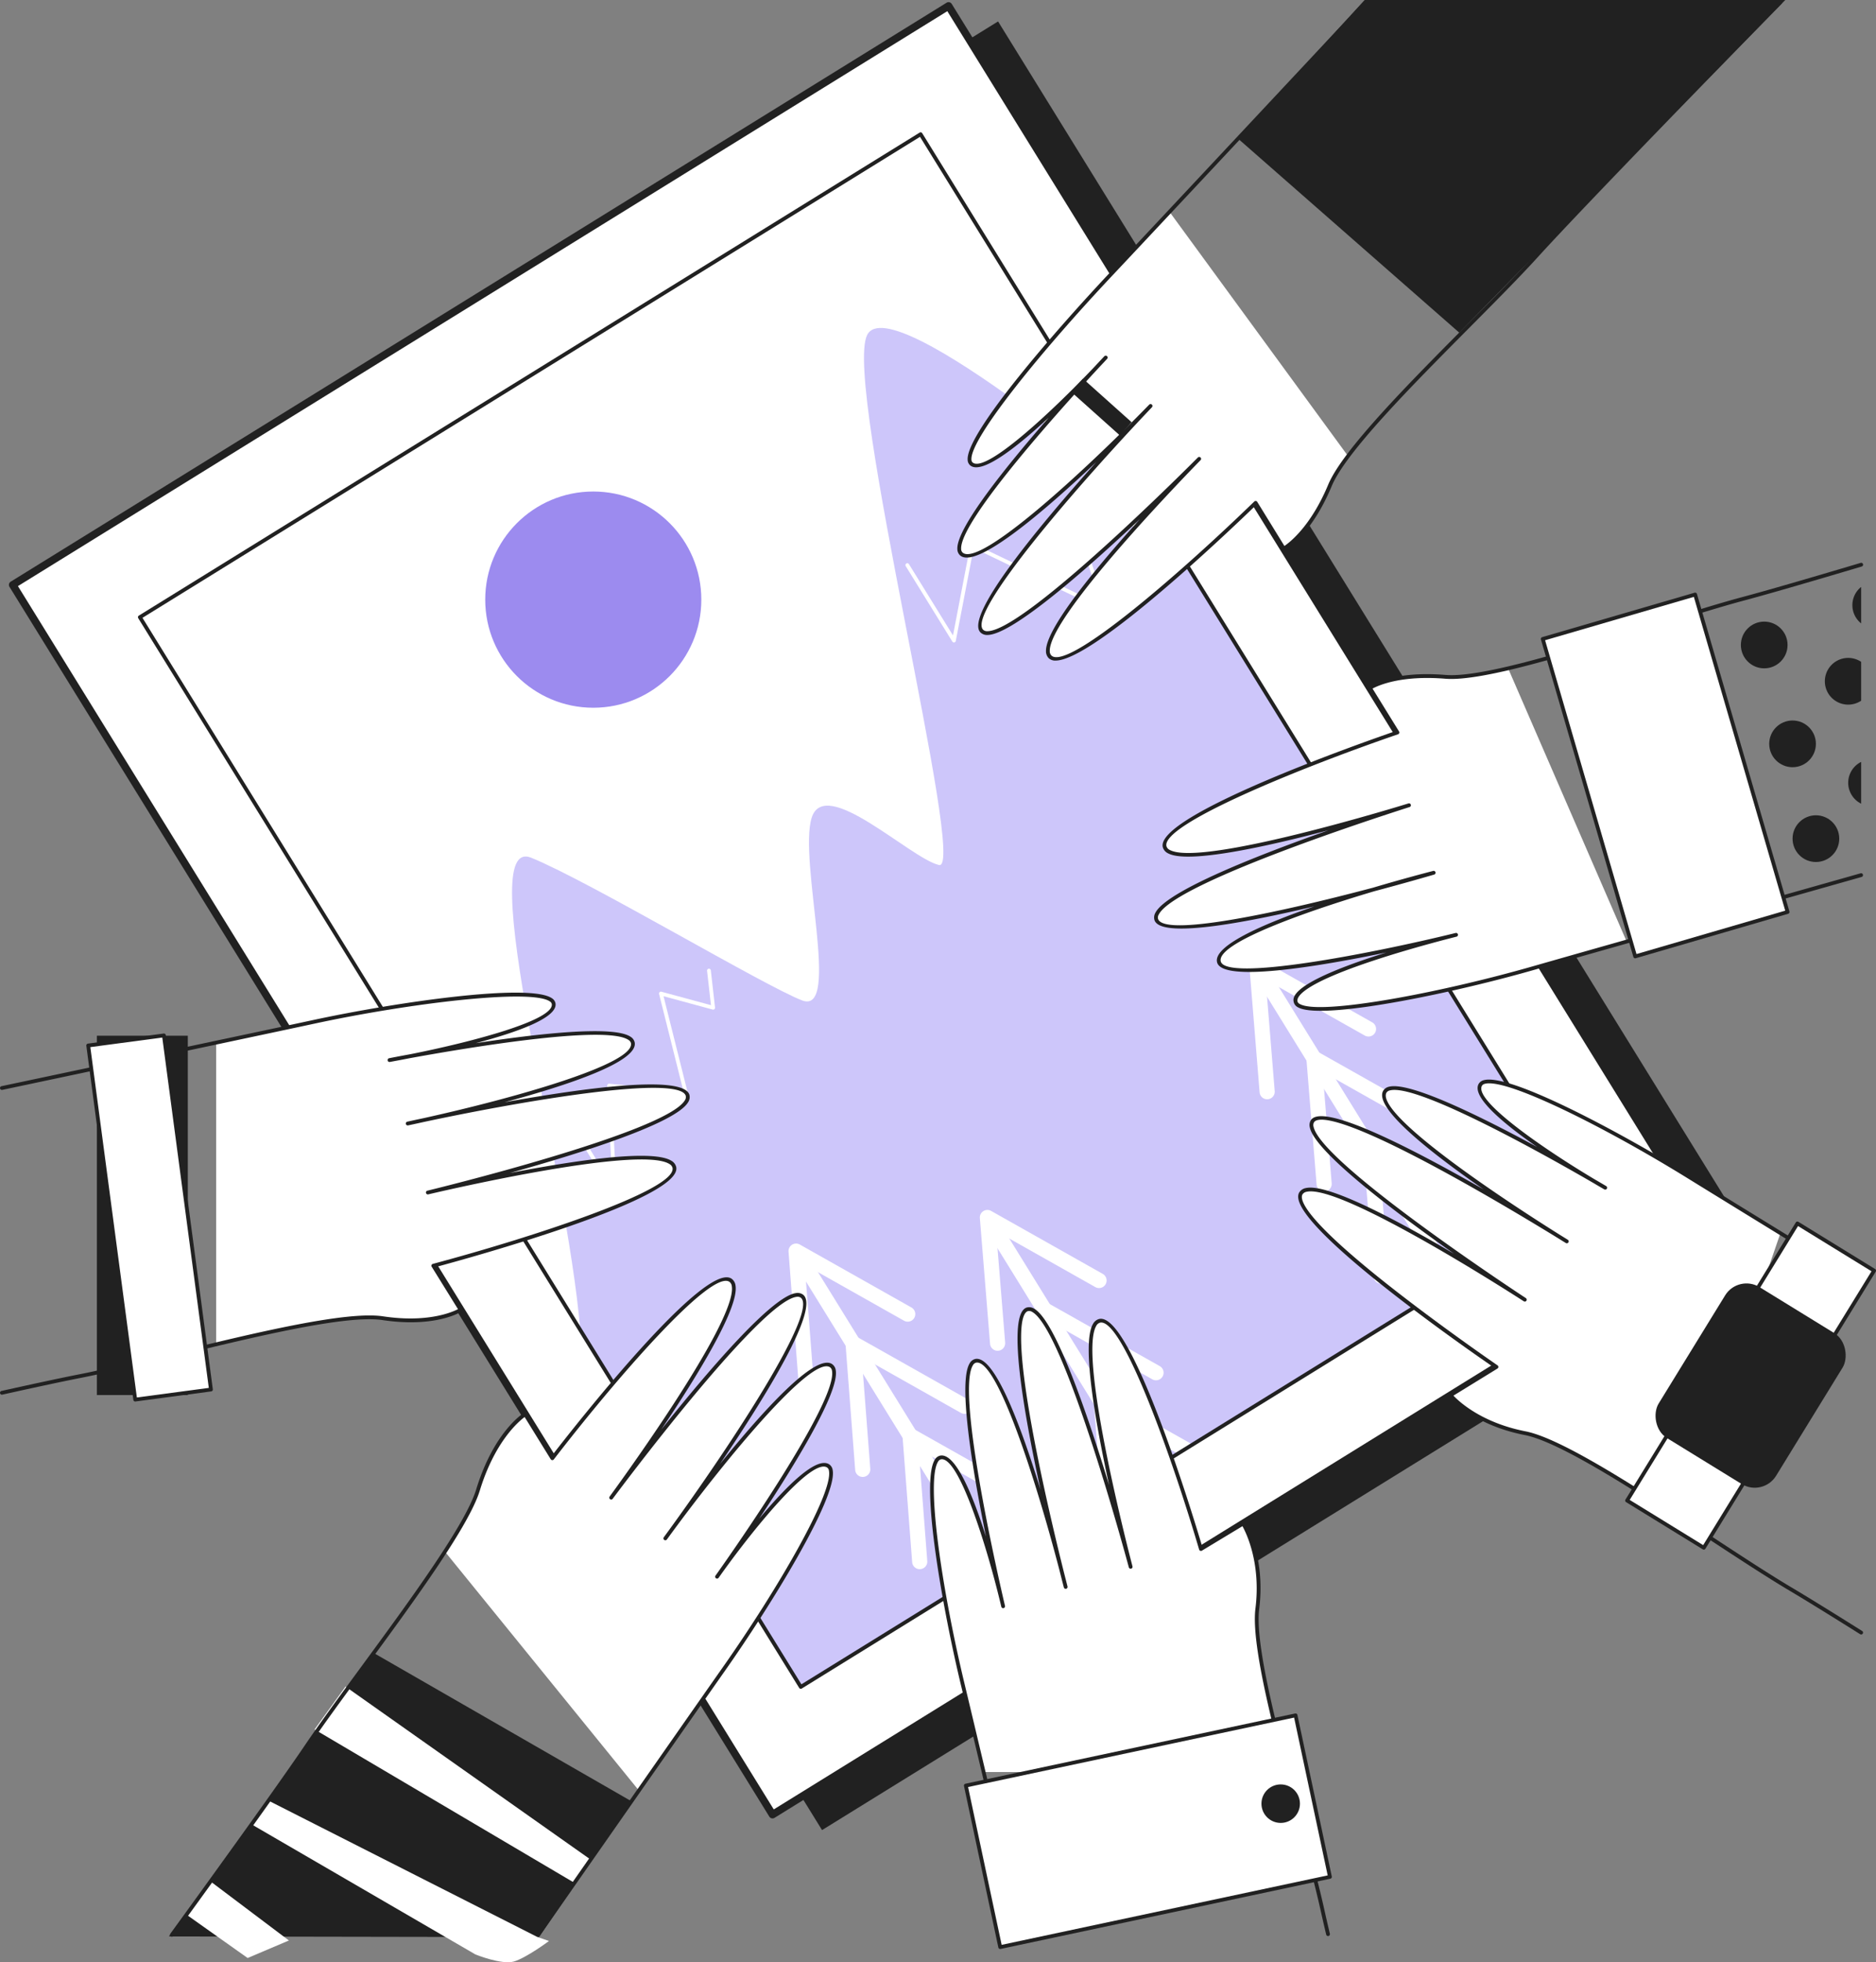
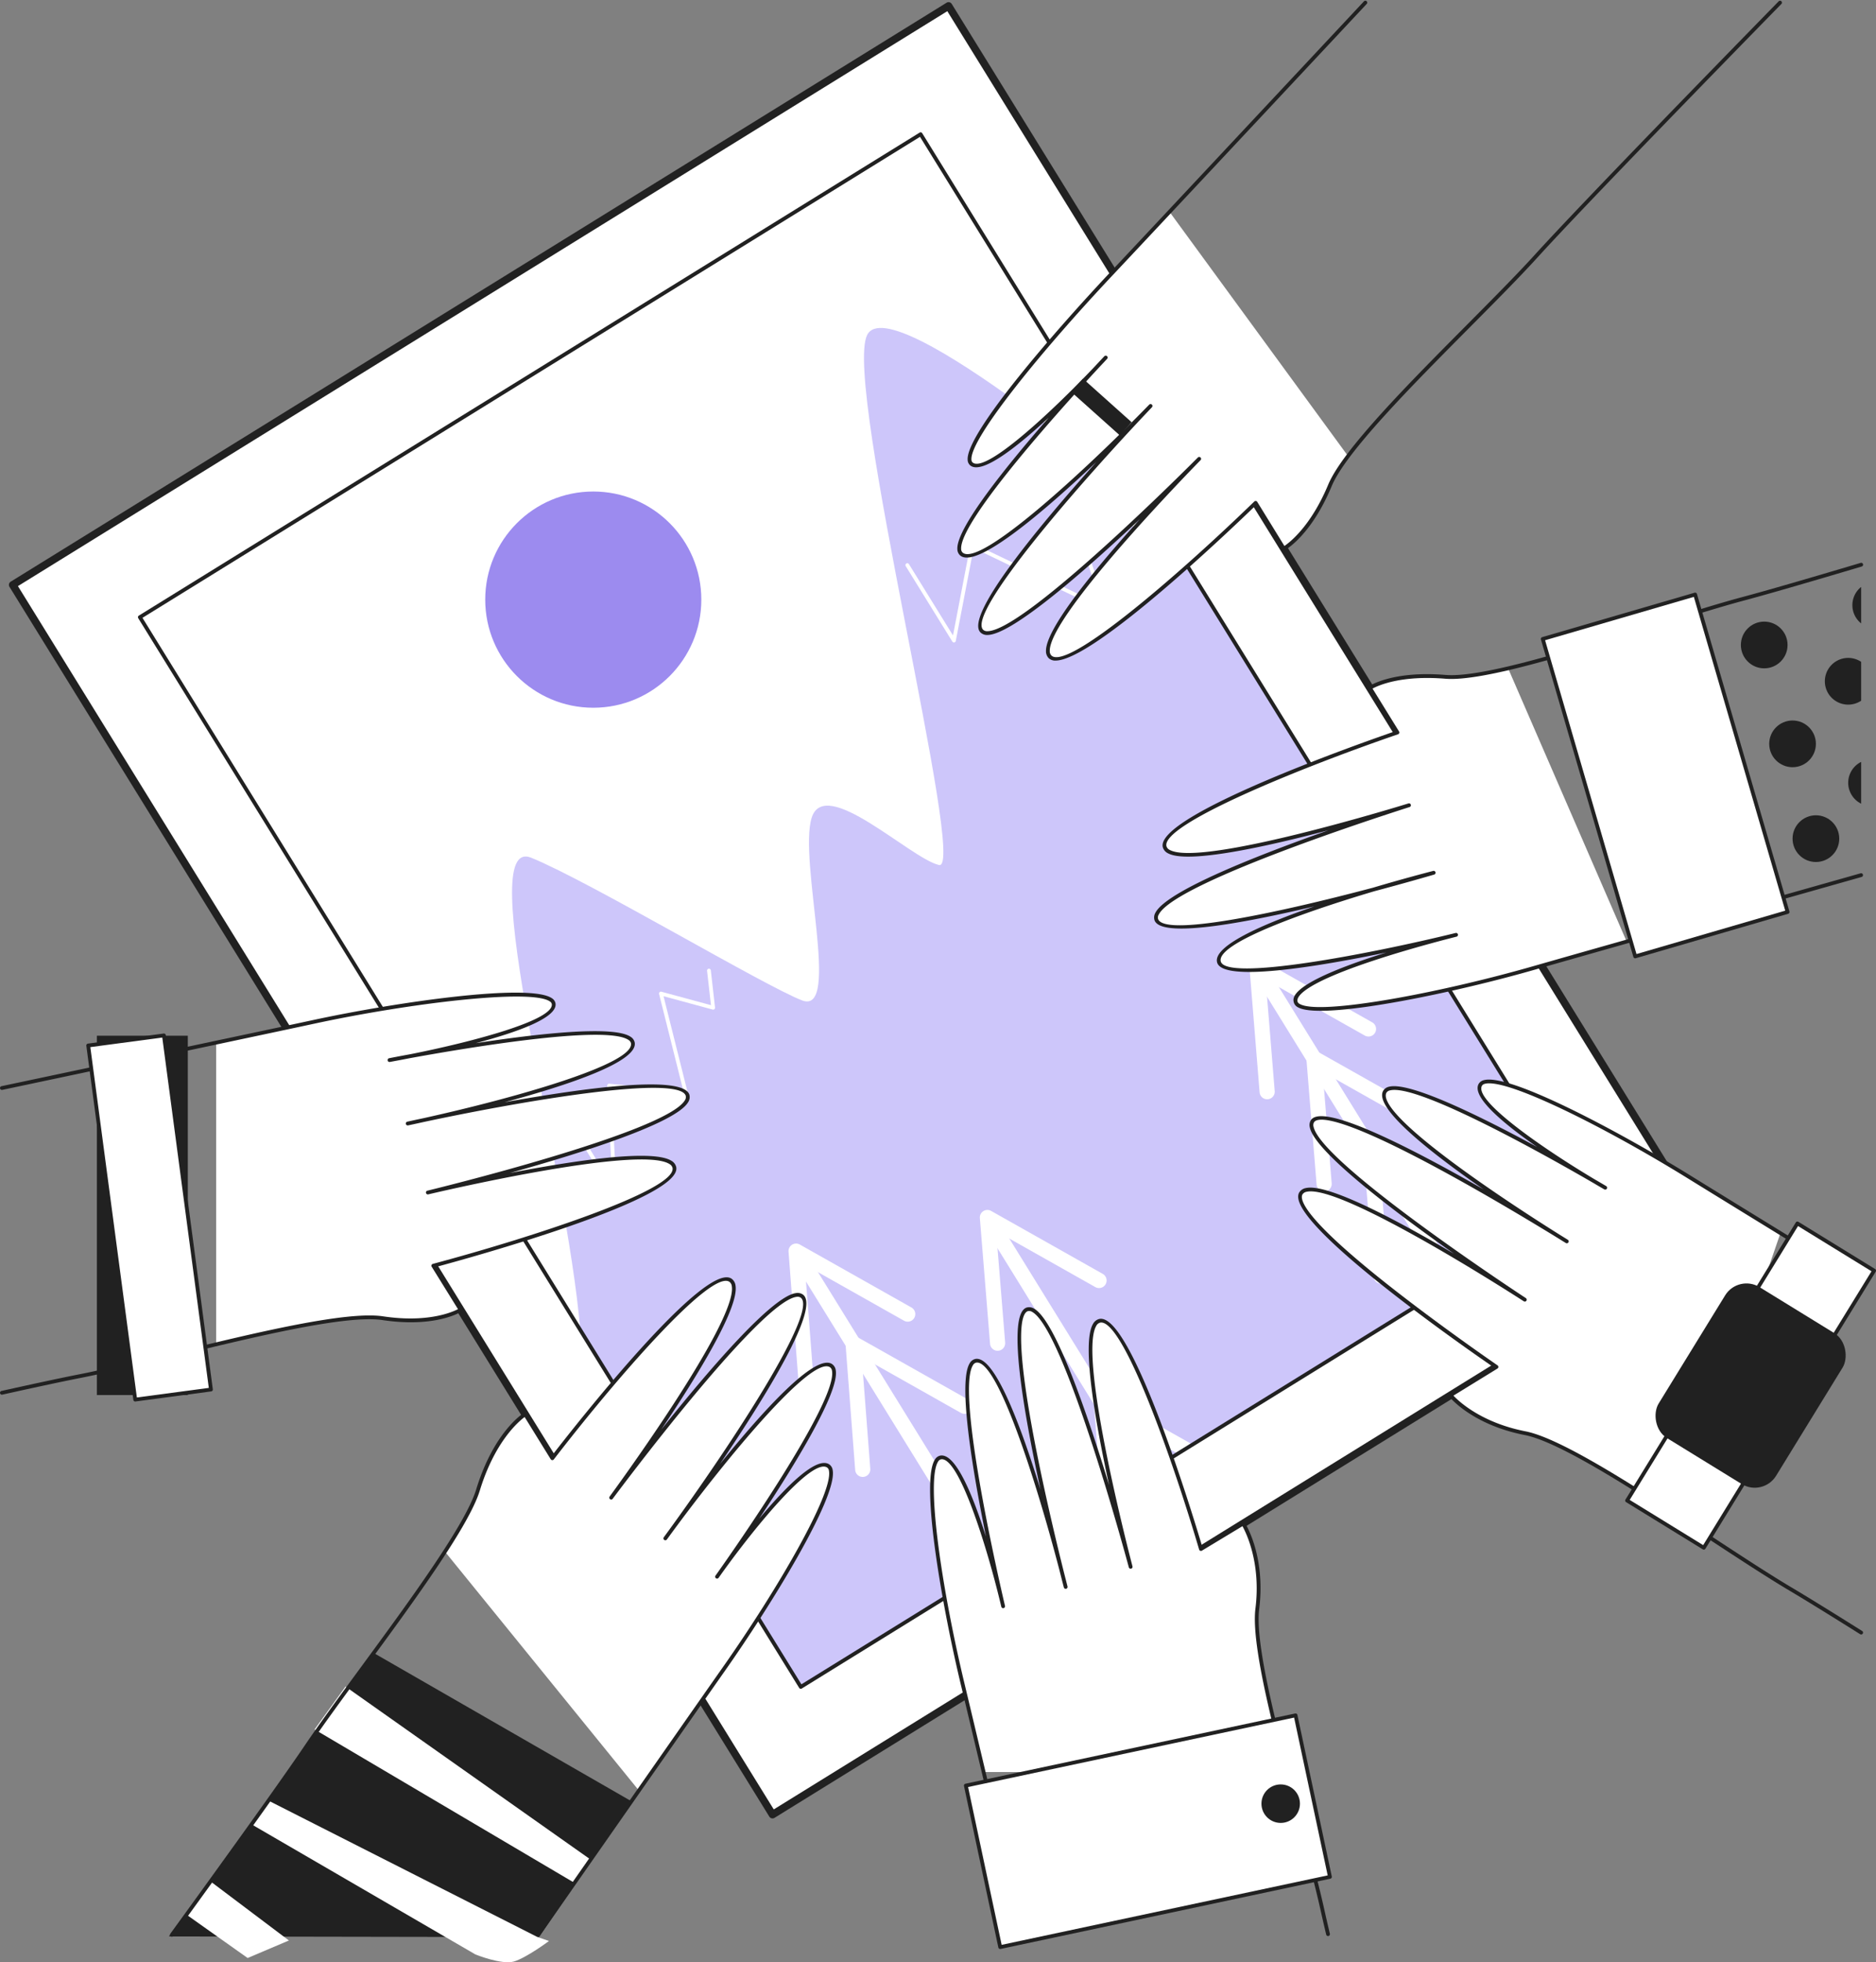
<svg xmlns="http://www.w3.org/2000/svg" viewBox="0 0 495.431 517.888">
  <rect x="0" y="0" width="495.431" height="517.888" fill="#808080" stroke="none" />
  <defs>
    <style>
      .cls-1 {
        fill: #212121;
      }

      .cls-2 {
        fill: #fff;
      }

      .cls-3 {
        fill: #cdc6fa;
      }

      .cls-4 {
        fill: #9c8bef;
      }
    </style>
  </defs>
  <g id="Слой_2" data-name="Слой 2">
    <g id="Слой_9" data-name="Слой 9">
      <g>
        <polygon class="cls-1" points="98.684 436.263 166.751 475.4 142.338 511.251 44.615 511.079 98.684 436.263" />
        <path class="cls-2" d="M76.296,512.146c-.44-.33-20.692-15.582-20.692-15.582l-6.348,8.768,16.141,11.438Z" />
        <path class="cls-2" d="M141.883,511.21l-70.973-35.971-4.468,6.262,59.119,34.333s6.913,2.808,10.17,1.858,9.248-5.408,9.248-5.408Z" />
        <polygon class="cls-2" points="91.247 445.132 155.653 490.569 151.427 496.775 83.074 456.441 91.247 445.132" />
        <g>
-           <rect class="cls-1" x="95.057" y="53.542" width="290.559" height="381.581" transform="translate(-92.572 162.894) rotate(-31.726)" />
          <g>
            <rect class="cls-2" x="81.979" y="49.46" width="290.559" height="381.581" transform="translate(-92.379 155.407) rotate(-31.726)" />
            <path class="cls-1" d="M204.017,479.928a.989.989,0,0,1-.229-.027.999.999,0,0,1-.621-.447L2.508,154.892a1,1,0,0,1,.325-1.376L249.974.722a1,1,0,0,1,1.376.325L452.009,325.609a1,1,0,0,1-.325,1.376L204.543,479.779A.999.999,0,0,1,204.017,479.928ZM4.736,154.691,204.342,477.552l245.44-151.742L250.175,2.95Z" />
          </g>
          <path class="cls-3" d="M153.231,351.003c-3.519-43.147-28.537-130.993-12.919-124.617S201.8,260.215,211.899,264.065c10.242,3.762-1.069-36.943,2.448-48.222s25.983,10.655,33.63,12.459c7.646,1.804-25.363-126.819-18.983-139.868S304.59,134.52,304.59,134.52L417.813,317.657,211.623,445.132,153.374,350.915Z" />
          <circle class="cls-4" cx="156.677" cy="158.258" r="28.534" />
          <g>
            <path class="cls-2" d="M261.319,414.826a1.999,1.999,0,0,1-1.703-.949l-49.574-80.185a2,2,0,0,1,3.402-2.104l49.574,80.185a2.001,2.001,0,0,1-1.699,3.052Z" />
            <path class="cls-2" d="M212.786,365.464a2,2,0,0,1-1.992-1.847l-2.55-33.257a2,2,0,0,1,2.977-1.895l29.469,16.614a2,2,0,1,1-1.965,3.484l-26.207-14.774,2.264,29.522a2,2,0,0,1-1.841,2.147C212.889,365.462,212.838,365.464,212.786,365.464Z" />
            <path class="cls-2" d="M227.836,389.805a2,2,0,0,1-1.992-1.847l-2.55-33.257a2,2,0,0,1,2.977-1.895l29.47,16.614a2,2,0,0,1-1.965,3.484l-26.207-14.775,2.264,29.522a2,2,0,0,1-1.841,2.147C227.939,389.804,227.887,389.805,227.836,389.805Z" />
-             <path class="cls-2" d="M242.885,414.147a2,2,0,0,1-1.992-1.847l-2.55-33.257a2,2,0,0,1,2.977-1.895l29.469,16.614a2,2,0,0,1-1.965,3.484L242.617,382.472l2.264,29.522a2,2,0,0,1-1.841,2.147C242.988,414.145,242.936,414.147,242.885,414.147Z" />
          </g>
          <g>
            <path class="cls-2" d="M302.549,390.919a1.999,1.999,0,0,1-1.703-.949l-40.19-65.007a2,2,0,1,1,3.402-2.104L304.248,387.867a2.001,2.001,0,0,1-1.699,3.052Z" />
            <path class="cls-2" d="M263.454,356.503a2,2,0,0,1-1.991-1.838l-2.693-33.168a2,2,0,0,1,2.976-1.904l29.47,16.614a2,2,0,1,1-1.965,3.484l-26.189-14.764,2.389,29.414a2.001,2.001,0,0,1-1.832,2.156C263.564,356.501,263.509,356.503,263.454,356.503Z" />
-             <path class="cls-2" d="M278.504,380.845a2,2,0,0,1-1.991-1.838l-2.693-33.168a2,2,0,0,1,2.976-1.904l29.469,16.614a2,2,0,1,1-1.965,3.484L278.111,349.268l2.389,29.414a2.001,2.001,0,0,1-1.832,2.156C278.613,380.843,278.558,380.845,278.504,380.845Z" />
            <path class="cls-2" d="M292.808,396.939a2,2,0,0,1-1.992-1.844l-1.948-24.92a2,2,0,0,1,2.974-1.899l22.138,12.438a2,2,0,0,1-1.959,3.487L293.148,373.597l1.657,21.186a2.001,2.001,0,0,1-1.838,2.15C292.913,396.937,292.861,396.939,292.808,396.939Z" />
          </g>
          <g>
            <path class="cls-2" d="M383.028,339.58a1.999,1.999,0,0,1-1.703-.949l-49.574-80.185a2,2,0,1,1,3.402-2.104l49.574,80.185a2.001,2.001,0,0,1-1.699,3.052Z" />
            <path class="cls-2" d="M334.638,290.129a2,2,0,0,1-1.991-1.838l-2.693-33.168a2,2,0,0,1,2.976-1.904l29.469,16.614a2,2,0,0,1-1.965,3.484L334.246,258.553l2.389,29.414a2.001,2.001,0,0,1-1.832,2.156C334.748,290.127,334.693,290.129,334.638,290.129Z" />
            <path class="cls-2" d="M349.688,314.471a2,2,0,0,1-1.991-1.838l-2.693-33.168a2,2,0,0,1,2.976-1.904l29.469,16.614a2,2,0,1,1-1.965,3.484L349.295,282.895l2.389,29.414a2.001,2.001,0,0,1-1.832,2.156C349.797,314.469,349.742,314.471,349.688,314.471Z" />
            <path class="cls-2" d="M364.737,338.813a2,2,0,0,1-1.991-1.838l-2.693-33.168a2,2,0,0,1,2.976-1.904l29.47,16.614a2,2,0,0,1-1.965,3.484l-26.189-14.764,2.389,29.414a2.001,2.001,0,0,1-1.832,2.156C364.846,338.811,364.791,338.813,364.737,338.813Z" />
          </g>
          <path class="cls-1" d="M211.481,445.721a.499.499,0,0,1-.426-.237L36.511,163.161a.5.5,0,0,1,.162-.688L242.863,34.998a.5.5,0,0,1,.688.163L418.095,317.483a.499.499,0,0,1-.163.688L211.743,445.646A.494.494,0,0,1,211.481,445.721ZM37.625,163.061,211.642,444.533,416.982,317.583,242.964,36.112Z" />
          <path class="cls-2" d="M251.923,169.56a.499.499,0,0,1-.425-.237l-12.305-19.903a.5.5,0,1,1,.851-.525l11.63,18.812,4.591-23.896a.5.5,0,0,1,.708-.356l34.085,16.34-8.957-26.147a.5.5,0,0,1,.614-.642l15.908,4.66-3.917-6.336a.5.5,0,1,1,.851-.525l4.603,7.446a.5.5,0,0,1-.566.743l-16.233-4.755,9.03,26.363a.5.5,0,0,1-.689.613l-34.576-16.575-4.711,24.518a.5.5,0,0,1-.401.397A.475.475,0,0,1,251.923,169.56Z" />
          <path class="cls-2" d="M162.365,315.377a.5.5,0,0,1-.425-.237l-13.102-21.192a.5.5,0,1,1,.851-.525l12.073,19.529-1.4-26.41a.501.501,0,0,1,.155-.389.518.518,0,0,1,.396-.135l19.586,2.024-6.442-25.696a.5.5,0,0,1,.616-.604l13.083,3.55-1.029-9.071a.5.5,0,0,1,.44-.553.494.494,0,0,1,.553.44l1.112,9.802a.5.5,0,0,1-.627.539L175.234,262.93l6.409,25.561a.5.5,0,0,1-.107.449.51.51,0,0,1-.429.17l-19.715-2.037,1.473,27.778a.501.501,0,0,1-.35.503A.494.494,0,0,1,162.365,315.377Z" />
        </g>
        <g>
          <path class="cls-2" d="M218.717,386.901c-5.59-3.623-26.62,25.419-29.11,28.899,3.182-4.472,36.181-51.166,29.867-55.361-6.848-4.549-40.608,41.265-43.556,45.291,3.173-4.35,42.511-58.567,35.854-63.639-6.982-5.319-50.367,53.174-50.367,53.174s38.587-52.332,31.541-57.349-47.083,46.949-47.083,46.949L138.699,373.277s-7.797,4.722-12.468,19.975c-1.196,3.905-4.431,9.64-8.724,16.267l51.219,63.053c10.943-15.657,19.196-27.453,22.435-32.055C206.158,419.211,223.305,389.875,218.717,386.901Z" />
          <path class="cls-1" d="M45.394,511.152a.5.5,0,0,1-.404-.794C57.445,493.216,73.728,470.659,80.57,460.546c3.868-5.717,9.165-12.933,14.772-20.573,12.917-17.598,27.557-37.544,30.411-46.867,4.672-15.26,12.362-20.06,12.687-20.256a.5.5,0,0,1,.684.165l6.785,10.975c5.786-7.475,40.312-51.484,47.328-46.479a2.597,2.597,0,0,1,1.01,1.795c.944,5.913-10.157,23.943-19.636,38.028,12.203-15.31,29.119-35.134,35.563-36.047a2.462,2.462,0,0,1,1.902.408c4.601,3.506-9.911,26.939-21.951,44.713,11.176-13.834,25.174-29.345,29.626-26.384a2.305,2.305,0,0,1,.954,1.585c1.053,5.741-10.848,25.099-20.205,39.204,6.964-8.342,15.072-16.547,18.488-14.331a2.172,2.172,0,0,1,.908,1.49c1.392,7.193-16.636,36.225-28.327,52.834-4.793,6.81-21.291,30.406-49.035,70.133a.5.5,0,0,1-.82-.572c27.746-39.729,44.244-63.326,49.038-70.136,14.743-20.946,29.308-46.149,28.162-52.068a1.212,1.212,0,0,0-.47-.841c-3.952-2.563-18.558,14.978-27.91,28.038-.404.571-.669.94-.768,1.079a.5.5,0,0,1-.814-.58l.002-.002h-0l0-0c.108-.153.255-.359.436-.612,3.857-5.442,31.833-45.269,30.332-53.453a1.336,1.336,0,0,0-.524-.933c-4.848-3.224-27.458,24.133-42.108,44.119-.413.568-.743,1.019-.977,1.338a.5.5,0,0,1-.808-.59l.001-.002h0c.219-.301.534-.733.936-1.279,17.082-23.428,39.944-58.36,35.229-61.952a1.488,1.488,0,0,0-1.155-.214c-9.923,1.406-48.123,52.77-48.507,53.288a.5.5,0,0,1-.804-.595l.001-.001h0l.001-.002c.462-.627,33.777-45.965,32.254-55.504a1.625,1.625,0,0,0-.603-1.138c-4.882-3.482-30.422,26.111-46.397,46.847a.495.495,0,0,1-.422.194.502.502,0,0,1-.399-.237l-6.888-11.14c-1.646,1.218-7.899,6.532-11.842,19.41-2.903,9.485-17.597,29.503-30.561,47.166-5.602,7.632-10.894,14.841-14.75,20.542-6.85,10.125-23.14,32.691-35.6,49.84A.498.498,0,0,1,45.394,511.152Z" />
        </g>
        <g>
          <path class="cls-2" d="M470.193,325.463c-11.641-7.15-20.267-12.456-24.099-14.826-22.158-13.706-52.46-29.083-55.156-24.327-2.996,5.285,23.406,21.482,30.987,25.989-9.814-5.727-52.654-30.26-56.198-24.17-3.863,6.639,37.526,32.947,46.4,38.484-9.907-6.111-61.117-37.247-65.508-30.713-4.896,7.285,56.068,47.125,56.068,47.125s-54.528-35.416-59.119-28.084c-4.591,7.331,51.636,45.83,51.636,45.83l-12.143,7.465s5.865,7.314,19.701,10.021c8.377,1.639,25.136,12.12,41.407,22.715Z" />
          <path class="cls-1" d="M491.51,431.389a.498.498,0,0,1-.265-.077c-8.308-5.215-14.566-9.072-18.6-11.465-5.969-3.542-13.521-8.49-21.517-13.729-18.247-11.956-38.929-25.506-48.462-27.372-13.856-2.711-19.751-9.895-19.996-10.199a.5.5,0,0,1,.128-.739l11.487-7.062c-8.131-5.594-55.712-38.776-51.143-46.072a2.596,2.596,0,0,1,1.732-1.115c5.848-1.3,24.509,8.723,39.131,17.35-16.007-11.274-36.805-26.987-38.099-33.366a2.459,2.459,0,0,1,.295-1.922c3.159-4.704,26.968,7.62,45.625,18.307-14.054-9.736-29.132-21.587-26.535-26.05a2.356,2.356,0,0,1,1.529-1.06c5.496-1.43,24.467,7.958,39.116,15.9-8.907-6.182-17.373-13.24-15.437-16.655a2.174,2.174,0,0,1,1.434-.995c7.097-1.814,37.146,14.458,54.421,25.143,5.365,3.319,20.645,12.71,45.416,27.914a.5.5,0,0,1-.523.853c-24.771-15.204-40.053-24.597-45.418-27.916-21.783-13.474-47.809-26.526-53.646-25.024a1.209,1.209,0,0,0-.812.519c-2.191,3.865,15.845,16.397,29.594,24.603,1.793,1.042,2.939,1.721,3.215,1.885a.5.5,0,0,1-.505.863c-.465-.268-1.374-.794-2.604-1.525-10.09-5.863-46.447-26.542-53.998-24.597a1.387,1.387,0,0,0-.916.595c-.924,1.587.741,6.542,22.267,21.884,9.383,6.688,19.164,12.916,23.424,15.584.98.605,1.729,1.072,2.203,1.369a.5.5,0,0,1-.526.85c-.48-.294-1.29-.792-2.366-1.463-4.968-3.053-17.056-10.382-29.375-17.111-28.85-15.758-33.913-14.561-34.75-13.315a1.489,1.489,0,0,0-.145,1.166c1.993,9.822,55.531,44.908,56.071,45.261a.5.5,0,0,1-.546.838c-.478-.311-47.871-30.995-57.322-28.908a1.626,1.626,0,0,0-1.101.669c-.791,1.263-.038,6.227,23.978,25.002,13.316,10.411,27.376,20.053,27.517,20.149a.5.5,0,0,1-.021.838l-11.632,7.152c1.5,1.583,7.468,7.157,19.026,9.418,9.725,1.903,30.494,15.511,48.818,27.517,7.986,5.232,15.529,10.175,21.479,13.705,4.041,2.397,10.306,6.259,18.621,11.479a.5.5,0,0,1-.266.923Z" />
        </g>
        <g>
          <path class="cls-2" d="M259.767,467.689h80.042c-4.642-17.66-8.762-35.112-7.767-43.079,1.748-13.99-3.747-22.501-3.747-22.501l-11.138,6.719s-18.389-62.294-26.787-60.221c-8.398,2.073,8.224,64.932,8.224,64.932s-18.815-70.355-27.265-67.978c-7.513,2.114,6.518,59.146,9.543,71.086-2.832-10.92-15.762-59.068-23.22-57.482-7.641,1.625,6.706,62.416,7.249,64.704-.434-1.823-9.736-40.56-16.518-39.198-5.36,1.077-.212,34.664,5.891,59.994C255.208,448.535,257.15,456.68,259.767,467.689Z" />
          <path class="cls-1" d="M350.717,510.978a.5.5,0,0,1-.486-.385c-.573-2.426-1.07-4.58-1.471-6.392-1.496-6.754-3.836-15.463-6.313-24.683-5.685-21.157-12.129-45.136-10.9-54.97,1.489-11.919-2.394-19.884-3.427-21.749l-10.704,6.458a.5.5,0,0,1-.738-.287c-7.337-24.856-20.341-61.295-26.187-59.878a1.625,1.625,0,0,0-.979.837c-4.923,8.304,9.346,62.645,9.565,63.477l.001.005a.5.5,0,0,1-.966.257c-.167-.624-16.785-62.44-25.493-67.399a1.484,1.484,0,0,0-1.153-.227c-1.443.406-4.113,4.818,2.258,36.939,2.667,13.444,5.952,26.857,7.421,32.694.36,1.394.624,2.436.773,3.037a.5.5,0,0,1-.969.247c-.221-.846-.636-2.453-1.186-4.639-6.306-24.165-16.545-55.852-22.006-54.668a1.311,1.311,0,0,0-.81.657c-4.662,7.376,7.578,59.78,8.415,63.33.015.065.03.126.042.181l.001.005a.5.5,0,0,1-.973.231l-0-.001h0l-.001-.005c-.021-.087-.058-.242-.109-.46-3.704-15.555-11.176-39.357-15.84-38.43a1.212,1.212,0,0,0-.747.609c-3.243,5.082,1.025,33.876,7.025,58.778,1.69,7.012,6.954,29.149,15.646,65.797a.5.5,0,0,1-.973.23c-8.692-36.646-13.957-58.782-15.646-65.793-4.757-19.747-10.837-53.375-6.896-59.55a2.172,2.172,0,0,1,1.393-1.051c4.07-.815,8.676,10.558,12.101,21.388-3.482-17.162-7.471-40.748-4.284-45.791a2.281,2.281,0,0,1,1.448-1.102c5.068-1.072,12.02,17.568,17.23,34.457-4.542-20.812-8.981-46.534-3.584-48.052a2.458,2.458,0,0,1,1.918.32c5.656,3.22,14.089,27.88,19.802,46.606-3.63-16.585-7.317-37.437-4.264-42.587a2.597,2.597,0,0,1,1.6-1.297c8.368-2.086,24.592,51.175,27.201,59.945l10.584-6.386a.501.501,0,0,1,.678.157c.229.354,5.573,8.825,3.823,22.834-1.205,9.639,5.212,33.518,10.874,54.586,2.48,9.231,4.823,17.95,6.324,24.727.4,1.809.896,3.957,1.468,6.378a.501.501,0,0,1-.372.602A.526.526,0,0,1,350.717,510.978Z" />
        </g>
        <g>
          <path class="cls-2" d="M398.277,176.392c-6.937,1.623-12.777,2.549-16.55,2.241-14.052-1.145-19.948,2.932-19.948,2.932l7.271,11.755s-63.897,21.911-61.465,30.212S372.104,212.526,372.104,212.526,302.623,234.348,305.361,242.687c1.968,5.993,39.419-3.144,59.99-8.658-17.221,5.032-44.926,14.083-43.44,19.842,1.989,7.71,62.626-7.144,62.626-7.144s-44.062,10.833-42.37,17.713c1.306,5.309,37.894-1.786,62.938-8.973,4.025-1.155,12.729-3.63,24.485-6.964Z" />
          <path class="cls-1" d="M348.741,266.776c-2.796,0-4.88-.29-6.003-.94a2.065,2.065,0,0,1-1.057-1.276c-.289-1.175-1.168-4.749,20.879-12.031,1.192-.394,2.388-.777,3.572-1.148-18.296,3.79-43.332,7.938-44.707,2.615-1.111-4.306,11.796-9.99,25.672-14.776-19.401,4.61-40.63,8.445-42.212,3.623a2.459,2.459,0,0,1,.237-1.93c2.974-5.789,27.249-15.275,45.712-21.788-16.413,4.34-37.087,8.92-42.365,6.091a2.599,2.599,0,0,1-1.365-1.542c-2.431-8.299,52.333-27.566,61.191-30.622l-6.942-11.223a.5.5,0,0,1,.141-.674c.247-.17,6.206-4.167,20.272-3.019,9.683.787,33.261-6.648,54.066-13.209,9.117-2.875,17.728-5.591,24.434-7.382,6.048-1.615,16.512-4.637,31.101-8.982a.5.5,0,1,1,.285.958c-14.598,4.348-25.07,7.373-31.128,8.99-6.685,1.785-15.285,4.498-24.391,7.37-20.892,6.588-44.583,14.055-54.448,13.252-11.66-.953-17.664,1.761-19.213,2.604l7.002,11.32a.5.5,0,0,1-.263.736c-25.503,8.746-62.833,23.845-61.147,29.599a1.625,1.625,0,0,0,.878.942c8.506,4.561,62.126-12.011,63.005-12.284l.005-.001h0l.001-0a.5.5,0,0,1,.298.955l-.001 0h-0c-.711.224-61.663,19.459-66.239,28.366a1.489,1.489,0,0,0-.177,1.162c1.554,4.73,30.763-1.348,56.756-8.245,7.758-2.301,14.041-3.949,15.901-4.429a.5.5,0,0,1,.265.964c-1.954.571-7.999,2.32-15.842,4.405-20.515,6.099-41.693,13.978-40.521,18.52,1.359,5.269,38.761-1.806,62.02-7.504.007-.001.002,0,.003-.001a.5.5,0,0,1,.239.971c-.11.027-11.125,2.746-21.787,6.268-19.102,6.31-20.502,9.683-20.217,10.84a1.108,1.108,0,0,0,.587.65c5.258,3.047,36.752-2.817,61.729-9.984,8.377-2.404,37.448-10.647,86.407-24.5a.5.5,0,0,1,.272.962c-48.958,13.854-78.028,22.096-86.404,24.5C387.067,261.164,361.038,266.776,348.741,266.776Z" />
        </g>
        <g>
          <path class="cls-2" d="M308.859,55.911c-7.214,7.696-12.562,13.394-15.17,16.16-17.875,18.955-41.291,46.755-37.173,50.351,4.595,4.013,27.589-19.683,33.889-26.344-7.875,8.449-41.786,45.43-36.531,50.124,6.412,5.728,49.988-39.068,49.988-39.068s-50.693,53.211-44.579,59.428c6.154,6.259,57.421-45.466,57.421-45.466S271.062,167.404,277.322,173.373c6.26,5.969,54.276-40.658,54.276-40.658l7.443,12.072s6.762-3.682,12.192-16.693a39.058,39.058,0,0,1,4.774-7.713Z" />
          <path class="cls-1" d="M278.77,174.344a2.498,2.498,0,0,1-1.793-.609,2.599,2.599,0,0,1-.744-1.921c-.093-5.987,13.461-22.254,24.847-34.847-14.252,13.412-33.807,30.62-40.323,30.62h-.007a2.458,2.458,0,0,1-1.824-.675c-4.306-4.379,15.847-28.499,30.595-44.964-13.471,12.735-31.704,28.448-35.98,24.626a2.293,2.293,0,0,1-.714-1.688c-.232-5.574,13.026-21.964,24.121-34.661-8.472,7.856-17.781,15.175-20.761,12.573a2.015,2.015,0,0,1-.644-1.489c-.347-7.145,23.585-34.527,37.781-49.582,6.237-6.614,28.739-30.629,66.882-71.378a.5.5,0,1,1,.73.684c-38.144,40.75-60.647,64.766-66.885,71.381-18.848,19.987-37.785,43.184-37.51,48.847a1.054,1.054,0,0,0,.303.785c3.348,2.926,20.493-12.91,32.166-25.207,1.465-1.579,2.417-2.585,2.644-2.825a.5.5,0,0,1,.73.683c-.378.41-1.115,1.205-2.126,2.274-8.124,8.751-36.755,40.165-36.433,47.875a1.323,1.323,0,0,0,.381.984c4.448,3.974,31.915-21.175,49.296-39.044a.5.5,0,0,1,.72.693c-20.243,21.249-48.821,54.425-44.585,58.733a1.489,1.489,0,0,0,1.113.376h.006c10.018,0,54.998-45.247,55.587-45.842l.001-.001.001-.001a.5.5,0,0,1,.711.703c-.399.406-39.977,40.675-39.826,50.353a1.622,1.622,0,0,0,.435,1.212c4.333,4.138,34.421-22.047,53.583-40.655a.5.5,0,0,1,.774.097l7.177,11.642c1.515-1.023,7.034-5.325,11.57-16.193,3.816-9.146,21.316-26.76,36.756-42.301,6.729-6.773,13.085-13.17,17.737-18.291C418.085,53.201,457.852,12.484,469.735.341a.5.5,0,0,1,.715.699C458.57,13.18,418.814,53.887,406.006,67.983c-4.667,5.137-11.031,11.541-17.769,18.323-15.375,15.476-32.802,33.016-36.542,41.981-5.435,13.023-12.132,16.786-12.414,16.939a.5.5,0,0,1-.665-.177l-7.116-11.542C325.286,139.518,288.849,174.342,278.77,174.344Z" />
        </g>
        <g>
          <path class="cls-2" d="M181.593,289.141c-1.941-7.605-60.27,4.464-71.905,6.951,10.548-2.314,58.845-13.334,57.434-20.864-1.235-6.592-45.971,1.151-60.053,3.757,11.069-2.178,40.128-8.452,39.135-14.105-.946-5.385-37.8-.688-63.271,4.797-4.201.905-13.413,2.864-25.849,5.502v79.624c18.021-4.283,35.952-8.099,44.003-6.894,13.943,2.088,20.564-2.206,20.564-2.206L114.429,334.059s65.522-17.511,63.655-25.957c-1.868-8.446-65.113,6.64-65.113,6.64S183.763,297.646,181.593,289.141Z" />
          <path class="cls-1" d="M.5,368.096a.5.5,0,0,1-.108-.988c9.261-2.055,16.233-3.543,20.723-4.423,6.789-1.331,15.553-3.458,24.831-5.711,21.288-5.168,45.412-11.025,55.218-9.558,11.613,1.739,18.125-1.037,19.789-1.893l-6.947-11.2a.5.5,0,0,1,.296-.747c26.152-6.989,64.589-19.512,63.295-25.366a1.623,1.623,0,0,0-.812-.999c-8.202-5.137-63.143,7.885-63.696,8.018a.5.5,0,0,1-.233-.972c.627-.152,62.83-15.259,68-23.845a1.491,1.491,0,0,0,.254-1.147c-1.422-5.567-40.538.746-69.015,6.817-2.043.454-3.548.774-4.319.937a.5.5,0,0,1-.211-.978c.819-.181,2.342-.514,4.407-.951,24.023-5.307,55.691-14.265,54.661-19.768a1.366,1.366,0,0,0-.653-.852c-6.136-4.157-44.214,2.333-58.023,4.864-2.434.479-4.224.803-5.0.941a.5.5,0,0,1-.184-.983c.413-.082,2.514-.493,5.723-1.081,16.692-3.326,37.959-9.021,37.217-13.244a1.1,1.1,0,0,0-.54-.687c-4.971-3.345-36.733.417-62.132,5.887-8.119,1.748-36.625,7.793-82.436,17.482a.5.5,0,0,1-.207-.979c45.81-9.688,74.314-15.733,82.432-17.481,21.824-4.7,56.907-9.773,62.902-5.739a2.063,2.063,0,0,1,.967,1.344c.665,3.787-10.015,7.613-21.038,10.523,16.405-2.512,36.344-4.749,40.88-1.676a2.334,2.334,0,0,1,1.075,1.495c.952,5.084-17.576,11.264-34.359,15.778,21.111-3.793,47.429-7.362,48.823-1.897a2.46,2.46,0,0,1-.367,1.91c-3.357,5.576-28.214,13.406-47.073,18.662,16.668-3.225,37.604-6.403,42.677-3.226a2.597,2.597,0,0,1,1.258,1.631c1.864,8.432-54.146,23.89-63.363,26.373l6.868,11.073a.5.5,0,0,1-.153.683c-.276.18-6.937,4.372-20.91,2.281-9.603-1.438-33.634,4.395-54.834,9.541-9.289,2.255-18.063,4.385-24.874,5.721-4.481.878-11.445,2.365-20.698,4.418A.523.523,0,0,1,.5,368.096Z" />
        </g>
        <rect class="cls-1" x="25.589" y="273.358" width="24.009" height="94.83" />
        <g>
          <rect class="cls-2" x="29.415" y="274.194" width="20.169" height="94.281" transform="translate(-41.979 8.002) rotate(-7.568)" />
          <path class="cls-1" d="M35.712,369.892a.5.5,0,0,1-.495-.434l-12.418-93.459a.5.5,0,0,1,.43-.562l19.994-2.656a.5.5,0,0,1,.562.43l12.418,93.459a.5.5,0,0,1-.43.562L35.778,369.888A.511.511,0,0,1,35.712,369.892Zm-11.856-93.53,12.286,92.468,19.002-2.524L42.858,273.838Z" />
        </g>
        <g>
          <rect class="cls-2" x="258.627" y="461.515" width="89.03" height="43.585" transform="translate(-93.997 73.72) rotate(-12.019)" />
          <path class="cls-1" d="M264.14,514.392a.501.501,0,0,1-.489-.396l-9.076-42.629a.501.501,0,0,1,.385-.593l87.079-18.54a.501.501,0,0,1,.593.385l9.076,42.629a.501.501,0,0,1-.385.593l-87.079,18.54A.498.498,0,0,1,264.14,514.392Zm-8.482-42.745,8.867,41.651,86.101-18.331-8.867-41.651Z" />
        </g>
        <rect class="cls-1" x="282.246" y="105.09" width="17.231" height="4.667" transform="translate(145.653 -166.538) rotate(41.804)" />
        <circle class="cls-1" cx="338.218" cy="476.037" r="5.083" />
        <g>
          <rect class="cls-2" x="450.425" y="322.767" width="23.78" height="85.856" transform="translate(260.094 -187.997) rotate(31.592)" />
          <path class="cls-1" d="M449.954,408.99a.499.499,0,0,1-.262-.074L429.437,396.458a.499.499,0,0,1-.164-.688l44.978-73.132a.5.5,0,0,1,.688-.164l20.255,12.458a.499.499,0,0,1,.164.688l-44.978,73.132a.498.498,0,0,1-.31.225A.49.49,0,0,1,449.954,408.99ZM430.386,395.868l19.403,11.934,44.454-72.28L474.84,323.588Z" />
        </g>
        <rect class="cls-1" x="444.11" y="342.326" width="36.409" height="46.738" rx="6.614" transform="translate(260.094 -187.997) rotate(31.592)" />
-         <polygon class="cls-1" points="326.958 36.597 385.378 87.798 471.47 0 360.388 0 326.958 36.597" />
        <g>
          <rect class="cls-2" x="418.791" y="161.033" width="41.922" height="87.268" transform="translate(-39.701 131.216) rotate(-16.248)" />
          <path class="cls-1" d="M431.837,252.922a.5.5,0,0,1-.48-.36l-24.417-83.782a.5.5,0,0,1,.34-.62l40.248-11.729a.499.499,0,0,1,.62.34l24.417,83.782a.5.5,0,0,1-.34.62l-40.248,11.729A.501.501,0,0,1,431.837,252.922Zm-23.797-83.942,24.137,82.822,39.287-11.45-24.137-82.822Z" />
        </g>
        <circle class="cls-1" cx="465.91" cy="170.227" r="6.165" />
        <path class="cls-1" d="M491.511,174.678a6.165,6.165,0,1,0,0,10.257Z" />
        <circle class="cls-1" cx="473.394" cy="196.322" r="6.165" />
        <circle class="cls-1" cx="479.56" cy="221.341" r="6.165" />
        <path class="cls-1" d="M491.511,201.084a6.155,6.155,0,0,0,0,11.029Z" />
        <path class="cls-1" d="M491.511,154.907a6.155,6.155,0,0,0,0,9.627Z" />
      </g>
    </g>
  </g>
</svg>